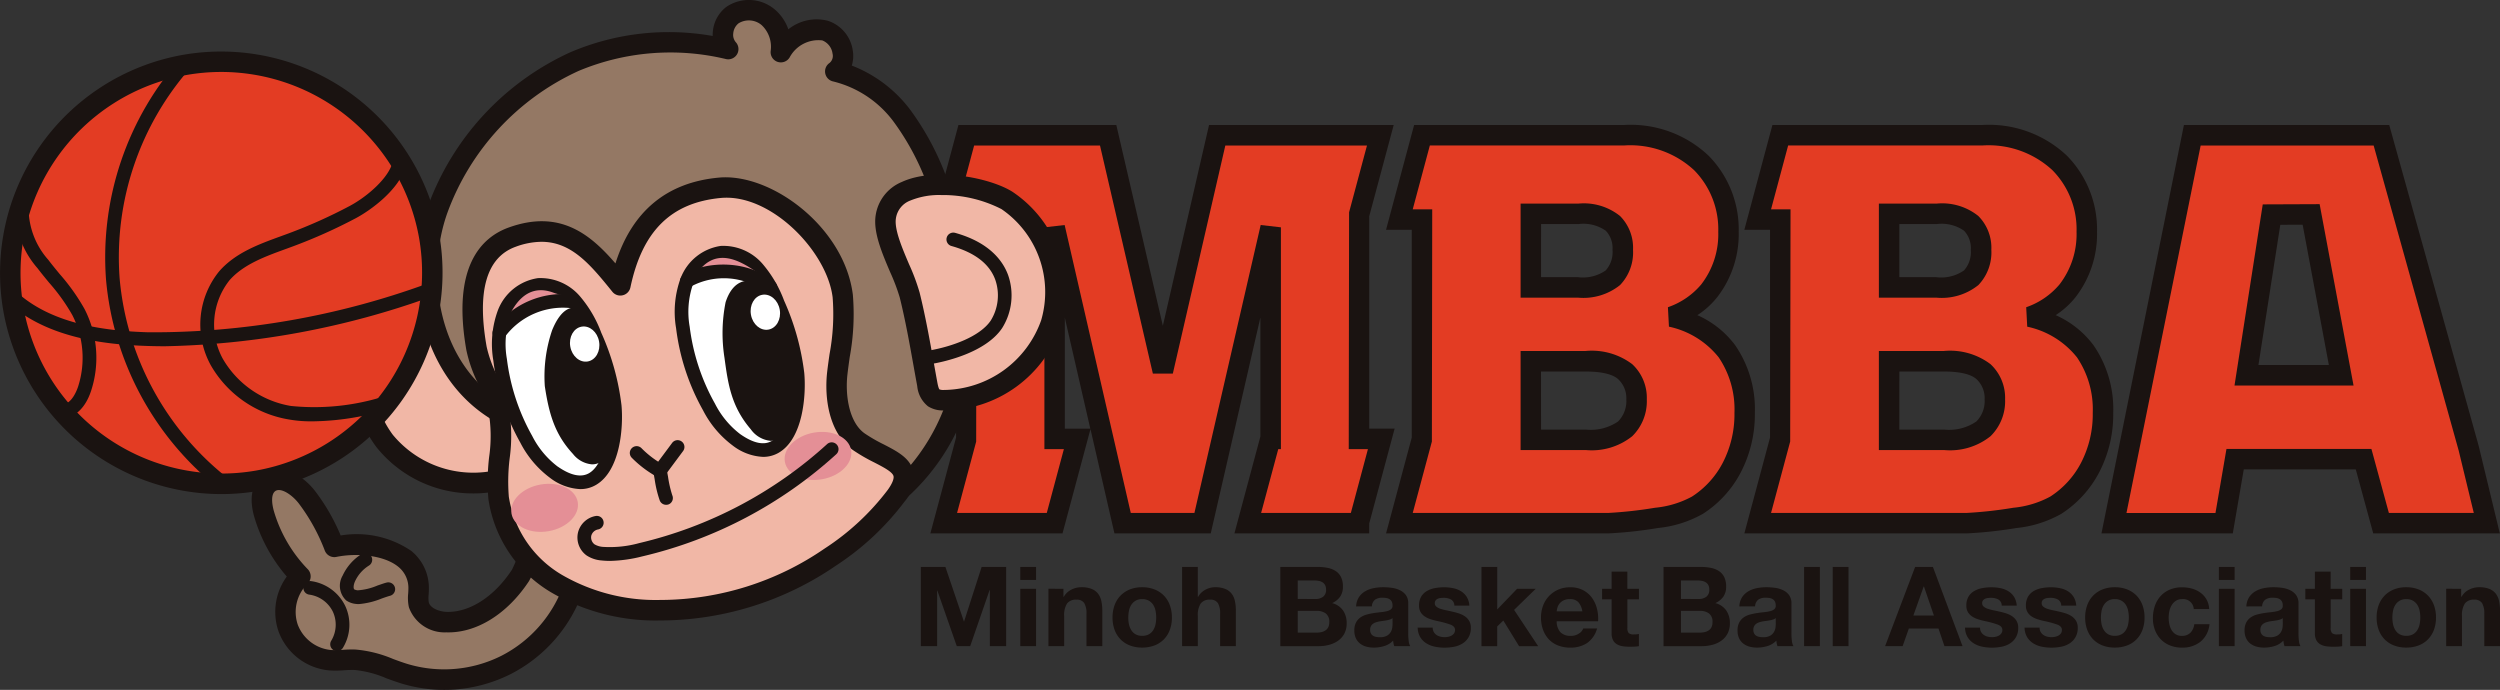
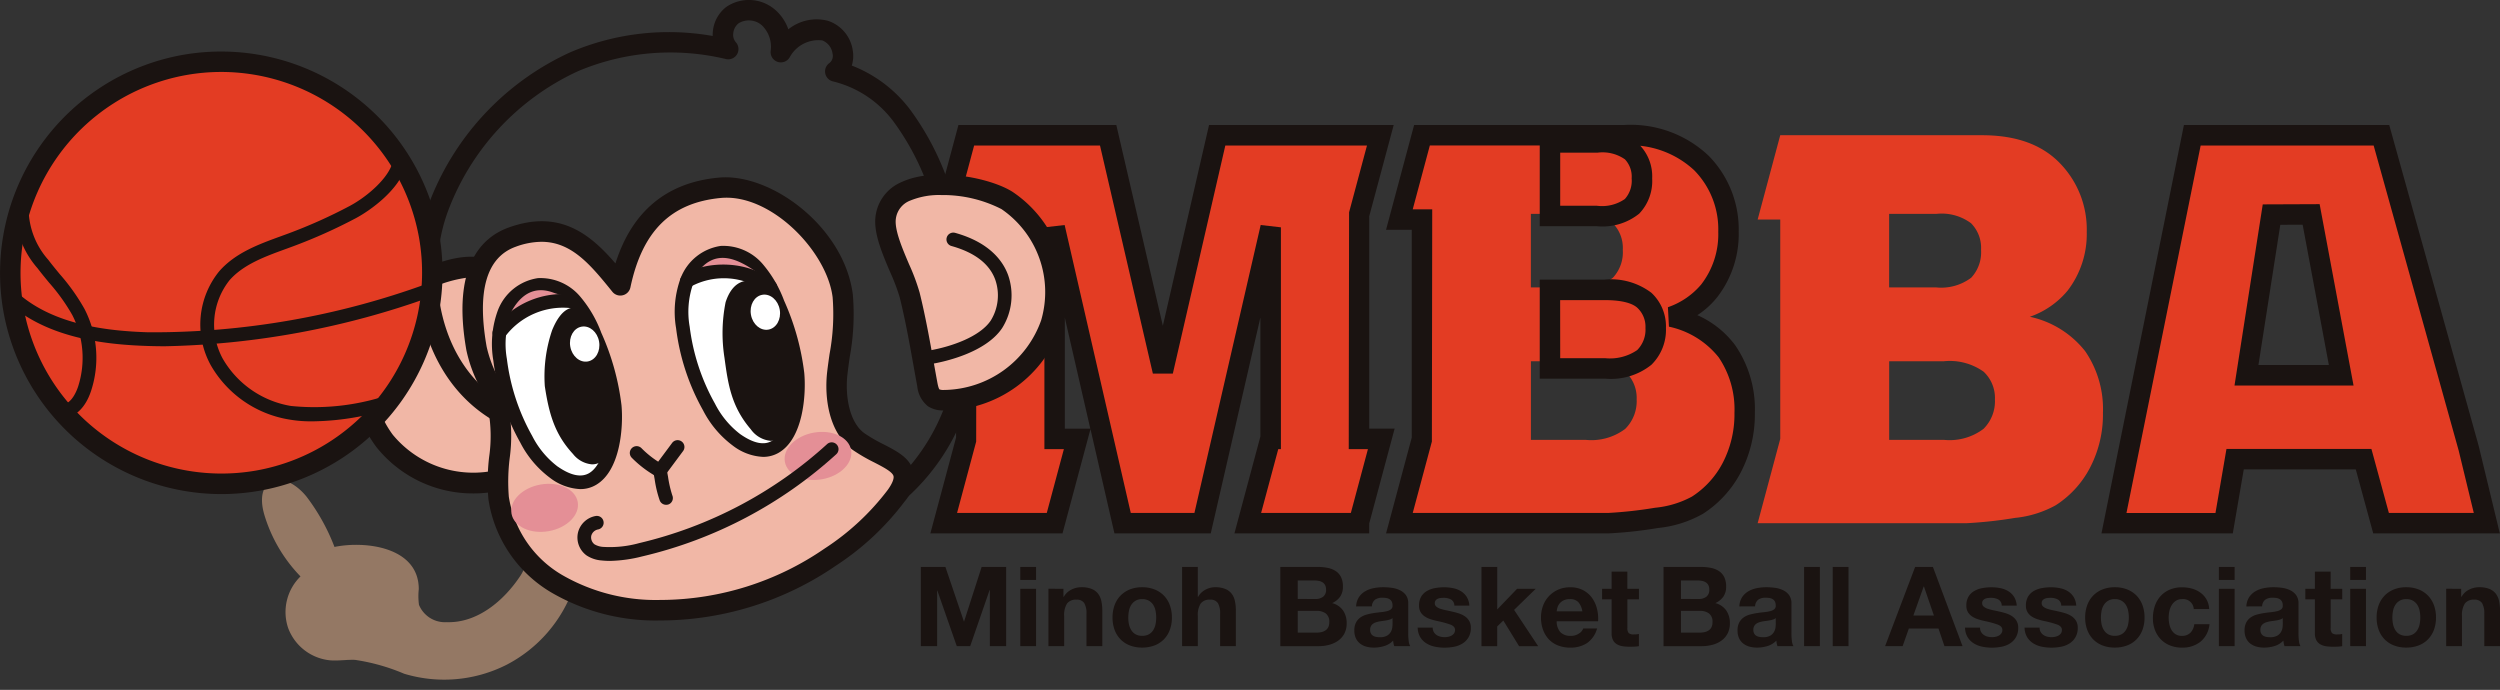
<svg xmlns="http://www.w3.org/2000/svg" width="216.507" height="59.746">
  <rect width="100%" height="100%" fill="#333333" stroke="none" />
  <defs>
    <style>.b{fill:#1a1311}.c{fill:#e33c23}.d{fill:#947864}.e{fill:#f1b7a6}.f{fill:#fff}.g{fill:#e48f96}</style>
    <clipPath id="a">
      <circle cx="18.278" cy="18.278" r="18.278" fill="none" />
    </clipPath>
  </defs>
  <path class="b" d="M81.875 49.099l1.6 4.717h.019l1.518-4.717h2.124v6.86h-1.413v-4.862h-.02l-1.682 4.862h-1.162l-1.682-4.814h-.019v4.814h-1.413v-6.86zm6.485 1.124v-1.124h1.365v1.124zm1.365.768v4.968H88.36v-4.968zm2.373 0v.692h.029a1.567 1.567 0 0 1 .673-.628 1.931 1.931 0 0 1 .845-.2 2.32 2.32 0 0 1 .9.149 1.335 1.335 0 0 1 .553.413 1.6 1.6 0 0 1 .283.643 4 4 0 0 1 .082.841v3.056h-1.371v-2.806a1.739 1.739 0 0 0-.192-.918.743.743 0 0 0-.682-.3.944.944 0 0 0-.807.331 1.843 1.843 0 0 0-.25 1.091v2.6h-1.364v-4.968zm4.433 1.408a2.331 2.331 0 0 1 .519-.827 2.345 2.345 0 0 1 .807-.529 2.849 2.849 0 0 1 1.057-.187 2.886 2.886 0 0 1 1.062.187 2.316 2.316 0 0 1 .812.529 2.322 2.322 0 0 1 .519.827 3.045 3.045 0 0 1 .183 1.081 3.006 3.006 0 0 1-.183 1.076 2.318 2.318 0 0 1-.519.821 2.244 2.244 0 0 1-.812.523 2.942 2.942 0 0 1-1.062.182 2.9 2.9 0 0 1-1.057-.182 2.271 2.271 0 0 1-.807-.523 2.327 2.327 0 0 1-.519-.821 3.02 3.02 0 0 1-.182-1.076 3.058 3.058 0 0 1 .182-1.081zm1.24 1.662a1.549 1.549 0 0 0 .2.509 1.055 1.055 0 0 0 .37.36 1.125 1.125 0 0 0 .576.134 1.154 1.154 0 0 0 .582-.134 1.036 1.036 0 0 0 .374-.36 1.537 1.537 0 0 0 .2-.509 2.908 2.908 0 0 0 .057-.581 2.983 2.983 0 0 0-.057-.586 1.488 1.488 0 0 0-.2-.509 1.085 1.085 0 0 0-.374-.36 1.121 1.121 0 0 0-.582-.14 1.093 1.093 0 0 0-.576.14 1.107 1.107 0 0 0-.37.36 1.5 1.5 0 0 0-.2.509 2.983 2.983 0 0 0-.057.586 2.908 2.908 0 0 0 .053.582zm5.962-4.962v2.584h.029a1.573 1.573 0 0 1 .662-.628 1.778 1.778 0 0 1 .788-.2 2.321 2.321 0 0 1 .9.149 1.336 1.336 0 0 1 .553.413 1.6 1.6 0 0 1 .284.643 4.036 4.036 0 0 1 .081.841v3.056h-1.364v-2.806a1.739 1.739 0 0 0-.192-.918.743.743 0 0 0-.682-.3.945.945 0 0 0-.807.331 1.843 1.843 0 0 0-.25 1.091v2.6h-1.364v-6.86zm10.377 0a4.3 4.3 0 0 1 .894.086 1.934 1.934 0 0 1 .692.284 1.322 1.322 0 0 1 .447.524 1.842 1.842 0 0 1 .158.807 1.505 1.505 0 0 1-.235.864 1.712 1.712 0 0 1-.7.567 1.652 1.652 0 0 1 .947.639 1.905 1.905 0 0 1 .312 1.1 1.893 1.893 0 0 1-.2.9 1.761 1.761 0 0 1-.543.619 2.4 2.4 0 0 1-.779.356 3.5 3.5 0 0 1-.9.115h-3.324V49.1zm-.192 2.776a1.077 1.077 0 0 0 .663-.192.725.725 0 0 0 .259-.625.794.794 0 0 0-.087-.394.637.637 0 0 0-.23-.24.975.975 0 0 0-.332-.121 2.222 2.222 0 0 0-.389-.034h-1.413v1.6zm.087 2.912a2.022 2.022 0 0 0 .422-.043 1.041 1.041 0 0 0 .356-.145.734.734 0 0 0 .245-.274.943.943 0 0 0 .091-.442.888.888 0 0 0-.3-.754 1.277 1.277 0 0 0-.788-.226h-1.643v1.884zm3.44-2.268a1.574 1.574 0 0 1 .24-.8 1.633 1.633 0 0 1 .538-.509 2.328 2.328 0 0 1 .735-.274 4.21 4.21 0 0 1 .821-.081 5.569 5.569 0 0 1 .759.053 2.345 2.345 0 0 1 .7.207 1.381 1.381 0 0 1 .519.428 1.2 1.2 0 0 1 .2.726v2.585a5.227 5.227 0 0 0 .038.643 1.174 1.174 0 0 0 .134.462h-1.384a1.8 1.8 0 0 1-.062-.235 1.9 1.9 0 0 1-.034-.245 1.774 1.774 0 0 1-.769.471 3.07 3.07 0 0 1-.9.134 2.45 2.45 0 0 1-.663-.086 1.5 1.5 0 0 1-.538-.269 1.241 1.241 0 0 1-.36-.462 1.553 1.553 0 0 1-.13-.662 1.451 1.451 0 0 1 .149-.7 1.248 1.248 0 0 1 .385-.437 1.711 1.711 0 0 1 .538-.245 5.658 5.658 0 0 1 .61-.13c.2-.031.407-.057.606-.077a3.523 3.523 0 0 0 .529-.087.917.917 0 0 0 .365-.167.37.37 0 0 0 .125-.322.723.723 0 0 0-.072-.351.529.529 0 0 0-.192-.2.757.757 0 0 0-.278-.1 2.332 2.332 0 0 0-.341-.024 1.036 1.036 0 0 0-.635.173.773.773 0 0 0-.269.576zm3.151 1.008a.591.591 0 0 1-.216.121 2.167 2.167 0 0 1-.279.072c-.1.02-.2.036-.312.049s-.218.029-.327.048a2.4 2.4 0 0 0-.3.077.9.9 0 0 0-.26.13.606.606 0 0 0-.177.207.663.663 0 0 0-.068.317.639.639 0 0 0 .068.308.512.512 0 0 0 .183.2.772.772 0 0 0 .269.1 1.753 1.753 0 0 0 .318.029 1.212 1.212 0 0 0 .624-.134.905.905 0 0 0 .327-.323 1.051 1.051 0 0 0 .13-.379 2.66 2.66 0 0 0 .023-.307zm3.569 1.197a.785.785 0 0 0 .235.26.99.99 0 0 0 .331.149 1.565 1.565 0 0 0 .389.048 1.471 1.471 0 0 0 .3-.033 1.066 1.066 0 0 0 .289-.106.667.667 0 0 0 .216-.192.508.508 0 0 0 .085-.3q0-.307-.407-.461a8.157 8.157 0 0 0-1.139-.308q-.3-.067-.581-.158a2 2 0 0 1-.5-.241 1.166 1.166 0 0 1-.355-.374 1.062 1.062 0 0 1-.135-.553 1.494 1.494 0 0 1 .188-.788 1.377 1.377 0 0 1 .495-.485 2.167 2.167 0 0 1 .692-.25 4.3 4.3 0 0 1 .788-.072 3.9 3.9 0 0 1 .783.077 2.083 2.083 0 0 1 .677.259 1.567 1.567 0 0 1 .5.486 1.629 1.629 0 0 1 .235.763h-1.3a.6.6 0 0 0-.3-.533 1.368 1.368 0 0 0-.634-.139 2.319 2.319 0 0 0-.25.015.849.849 0 0 0-.245.062.5.5 0 0 0-.187.14.367.367 0 0 0-.077.245.371.371 0 0 0 .135.3 1.038 1.038 0 0 0 .35.188 4.532 4.532 0 0 0 .5.13c.186.038.374.08.566.124a5.625 5.625 0 0 1 .581.163 1.927 1.927 0 0 1 .5.255 1.229 1.229 0 0 1 .355.394 1.154 1.154 0 0 1 .135.581 1.583 1.583 0 0 1-.2.821 1.582 1.582 0 0 1-.514.534 2.1 2.1 0 0 1-.726.283 4.253 4.253 0 0 1-.83.082 4.144 4.144 0 0 1-.846-.086 2.232 2.232 0 0 1-.735-.288 1.655 1.655 0 0 1-.529-.533 1.668 1.668 0 0 1-.225-.832h1.3a.741.741 0 0 0 .09.373zm5.499-5.625v3.68l1.72-1.787h1.614l-1.873 1.826 2.085 3.142h-1.653l-1.364-2.22-.529.509v1.711h-1.365V49.1zm5.488 5.669a1.22 1.22 0 0 0 .885.3 1.216 1.216 0 0 0 .711-.207.859.859 0 0 0 .366-.437h1.2a2.281 2.281 0 0 1-.884 1.278 2.6 2.6 0 0 1-1.441.384 2.836 2.836 0 0 1-1.057-.187 2.2 2.2 0 0 1-.8-.533 2.4 2.4 0 0 1-.5-.827 3.018 3.018 0 0 1-.177-1.057 2.881 2.881 0 0 1 .182-1.038 2.414 2.414 0 0 1 .519-.831 2.448 2.448 0 0 1 .8-.553 2.579 2.579 0 0 1 1.033-.2 2.358 2.358 0 0 1 1.1.245 2.2 2.2 0 0 1 .773.658 2.7 2.7 0 0 1 .437.941 3.486 3.486 0 0 1 .1 1.1h-3.586a1.382 1.382 0 0 0 .339.964zm1.542-2.613a.959.959 0 0 0-.744-.269 1.187 1.187 0 0 0-.543.111 1.037 1.037 0 0 0-.346.274 1.012 1.012 0 0 0-.182.345 1.593 1.593 0 0 0-.063.327h2.22a1.578 1.578 0 0 0-.342-.789zm5.243-1.163v.913h-1v2.46a.668.668 0 0 0 .115.462.667.667 0 0 0 .461.115c.076 0 .15 0 .221-.009s.138-.016.2-.029v1.057a3.334 3.334 0 0 1-.385.039c-.14.006-.278.009-.413.009a4 4 0 0 1-.6-.042 1.425 1.425 0 0 1-.5-.169.887.887 0 0 1-.341-.355 1.269 1.269 0 0 1-.125-.606v-2.931h-.826v-.913h.826v-1.489h1.364v1.489zm5.361-1.893a4.3 4.3 0 0 1 .894.086 1.937 1.937 0 0 1 .692.284 1.326 1.326 0 0 1 .446.524 1.842 1.842 0 0 1 .158.807 1.505 1.505 0 0 1-.235.864 1.714 1.714 0 0 1-.7.567 1.652 1.652 0 0 1 .947.639 1.905 1.905 0 0 1 .312 1.1 1.893 1.893 0 0 1-.2.9 1.755 1.755 0 0 1-.543.619 2.4 2.4 0 0 1-.779.356 3.5 3.5 0 0 1-.9.115h-3.324V49.1zm-.192 2.776a1.081 1.081 0 0 0 .664-.192.726.726 0 0 0 .259-.625.794.794 0 0 0-.087-.394.638.638 0 0 0-.23-.24.976.976 0 0 0-.332-.121 2.222 2.222 0 0 0-.389-.034h-1.413v1.6zm.087 2.912a2.022 2.022 0 0 0 .422-.043 1.04 1.04 0 0 0 .356-.145.734.734 0 0 0 .245-.274.944.944 0 0 0 .091-.442.888.888 0 0 0-.3-.754 1.277 1.277 0 0 0-.788-.226h-1.643v1.884zm3.439-2.268a1.58 1.58 0 0 1 .24-.8 1.639 1.639 0 0 1 .538-.509 2.328 2.328 0 0 1 .735-.274 4.21 4.21 0 0 1 .821-.081 5.569 5.569 0 0 1 .759.053 2.344 2.344 0 0 1 .7.207 1.381 1.381 0 0 1 .519.428 1.2 1.2 0 0 1 .2.726v2.585a5.215 5.215 0 0 0 .038.643 1.172 1.172 0 0 0 .135.462h-1.384a1.8 1.8 0 0 1-.062-.235 1.893 1.893 0 0 1-.034-.245 1.774 1.774 0 0 1-.769.471 3.069 3.069 0 0 1-.9.134 2.452 2.452 0 0 1-.664-.086 1.509 1.509 0 0 1-.538-.269 1.24 1.24 0 0 1-.36-.462 1.553 1.553 0 0 1-.13-.662 1.451 1.451 0 0 1 .149-.7 1.247 1.247 0 0 1 .385-.437 1.711 1.711 0 0 1 .538-.245 5.659 5.659 0 0 1 .61-.13c.2-.031.407-.057.606-.077a3.522 3.522 0 0 0 .529-.087.917.917 0 0 0 .365-.167.37.37 0 0 0 .124-.322.723.723 0 0 0-.072-.351.524.524 0 0 0-.192-.2.757.757 0 0 0-.278-.1 2.332 2.332 0 0 0-.341-.024 1.037 1.037 0 0 0-.635.173.773.773 0 0 0-.269.576zm3.151 1.008a.591.591 0 0 1-.216.121 2.168 2.168 0 0 1-.279.072c-.1.02-.2.036-.312.049s-.218.029-.327.048a2.4 2.4 0 0 0-.3.077.887.887 0 0 0-.259.13.6.6 0 0 0-.178.207.663.663 0 0 0-.067.317.639.639 0 0 0 .067.308.511.511 0 0 0 .183.2.777.777 0 0 0 .269.1 1.753 1.753 0 0 0 .318.029 1.212 1.212 0 0 0 .624-.134.9.9 0 0 0 .327-.323 1.039 1.039 0 0 0 .13-.379 2.653 2.653 0 0 0 .023-.307zm3.824-4.428v6.86h-1.366v-6.86zm2.48 0v6.86h-1.369v-6.86zm7.309 0l2.565 6.86h-1.565l-.519-1.528h-2.565l-.539 1.528h-1.518l2.6-6.86zm.087 4.208l-.865-2.518h-.02l-.894 2.518zm4.081 1.417a.8.8 0 0 0 .236.26.99.99 0 0 0 .331.149 1.565 1.565 0 0 0 .389.048 1.47 1.47 0 0 0 .3-.033 1.066 1.066 0 0 0 .289-.106.667.667 0 0 0 .216-.192.513.513 0 0 0 .085-.3q0-.307-.408-.461a8.168 8.168 0 0 0-1.139-.308q-.3-.067-.581-.158a2 2 0 0 1-.5-.241 1.174 1.174 0 0 1-.356-.374 1.068 1.068 0 0 1-.134-.553 1.5 1.5 0 0 1 .187-.788 1.384 1.384 0 0 1 .5-.485 2.167 2.167 0 0 1 .692-.25 4.3 4.3 0 0 1 .788-.072 3.9 3.9 0 0 1 .783.077 2.083 2.083 0 0 1 .677.259 1.567 1.567 0 0 1 .5.486 1.629 1.629 0 0 1 .235.763h-1.3a.6.6 0 0 0-.3-.533 1.37 1.37 0 0 0-.634-.139 2.319 2.319 0 0 0-.25.015.849.849 0 0 0-.245.062.5.5 0 0 0-.187.14.367.367 0 0 0-.077.245.369.369 0 0 0 .135.3 1.039 1.039 0 0 0 .35.188 4.536 4.536 0 0 0 .5.13c.186.038.374.08.566.124a5.623 5.623 0 0 1 .581.163 1.927 1.927 0 0 1 .5.255 1.237 1.237 0 0 1 .355.394 1.154 1.154 0 0 1 .135.581 1.577 1.577 0 0 1-.2.821 1.574 1.574 0 0 1-.514.534 2.1 2.1 0 0 1-.726.283 4.253 4.253 0 0 1-.83.082 4.144 4.144 0 0 1-.846-.086 2.232 2.232 0 0 1-.735-.288 1.655 1.655 0 0 1-.529-.533 1.668 1.668 0 0 1-.225-.832h1.3a.748.748 0 0 0 .086.373zm5.159 0a.785.785 0 0 0 .235.26.991.991 0 0 0 .331.149 1.566 1.566 0 0 0 .389.048 1.471 1.471 0 0 0 .3-.033 1.066 1.066 0 0 0 .289-.106.666.666 0 0 0 .216-.192.513.513 0 0 0 .085-.3q0-.307-.408-.461a8.168 8.168 0 0 0-1.139-.308q-.3-.067-.581-.158a2.005 2.005 0 0 1-.5-.241 1.174 1.174 0 0 1-.356-.374 1.069 1.069 0 0 1-.134-.553 1.5 1.5 0 0 1 .188-.788 1.377 1.377 0 0 1 .495-.485 2.167 2.167 0 0 1 .692-.25 4.3 4.3 0 0 1 .788-.072 3.9 3.9 0 0 1 .783.077 2.082 2.082 0 0 1 .677.259 1.567 1.567 0 0 1 .5.486 1.629 1.629 0 0 1 .235.763h-1.3a.6.6 0 0 0-.3-.533 1.37 1.37 0 0 0-.634-.139 2.32 2.32 0 0 0-.25.015.849.849 0 0 0-.245.062.5.5 0 0 0-.187.14.367.367 0 0 0-.077.245.371.371 0 0 0 .135.3 1.038 1.038 0 0 0 .35.188 4.537 4.537 0 0 0 .5.13c.186.038.374.08.567.124a5.625 5.625 0 0 1 .581.163 1.928 1.928 0 0 1 .5.255 1.238 1.238 0 0 1 .355.394 1.154 1.154 0 0 1 .135.581 1.577 1.577 0 0 1-.2.821 1.575 1.575 0 0 1-.514.534 2.1 2.1 0 0 1-.726.283 4.252 4.252 0 0 1-.83.082 4.144 4.144 0 0 1-.846-.086 2.231 2.231 0 0 1-.735-.288 1.655 1.655 0 0 1-.529-.533 1.669 1.669 0 0 1-.225-.832h1.3a.741.741 0 0 0 .09.373zm4.041-2.325a2.323 2.323 0 0 1 .519-.827 2.339 2.339 0 0 1 .807-.529 2.845 2.845 0 0 1 1.057-.187 2.886 2.886 0 0 1 1.062.187 2.327 2.327 0 0 1 .812.529 2.331 2.331 0 0 1 .519.827 3.059 3.059 0 0 1 .183 1.081 3.021 3.021 0 0 1-.183 1.076 2.326 2.326 0 0 1-.519.821 2.255 2.255 0 0 1-.812.523 2.942 2.942 0 0 1-1.062.182 2.9 2.9 0 0 1-1.057-.182 2.265 2.265 0 0 1-.807-.523 2.318 2.318 0 0 1-.519-.821 3.006 3.006 0 0 1-.183-1.076 3.045 3.045 0 0 1 .183-1.081zm1.239 1.662a1.552 1.552 0 0 0 .2.509 1.054 1.054 0 0 0 .37.36 1.129 1.129 0 0 0 .577.134 1.156 1.156 0 0 0 .581-.134 1.04 1.04 0 0 0 .374-.36 1.551 1.551 0 0 0 .2-.509 2.96 2.96 0 0 0 .057-.581 3.037 3.037 0 0 0-.057-.586 1.5 1.5 0 0 0-.2-.509 1.09 1.09 0 0 0-.374-.36 1.123 1.123 0 0 0-.581-.14 1.1 1.1 0 0 0-.577.14 1.105 1.105 0 0 0-.37.36 1.5 1.5 0 0 0-.2.509 3.035 3.035 0 0 0-.057.586 2.958 2.958 0 0 0 .057.582zm6.975-2.176a.959.959 0 0 0-.548.149 1.183 1.183 0 0 0-.36.385 1.676 1.676 0 0 0-.2.519 2.812 2.812 0 0 0-.057.563 2.686 2.686 0 0 0 .057.547 1.713 1.713 0 0 0 .188.505 1.081 1.081 0 0 0 .351.37.96.96 0 0 0 .538.144 1 1 0 0 0 .755-.274 1.3 1.3 0 0 0 .331-.735h1.316a2.248 2.248 0 0 1-.769 1.508 2.476 2.476 0 0 1-1.624.519 2.709 2.709 0 0 1-1.023-.187 2.255 2.255 0 0 1-.793-.523 2.377 2.377 0 0 1-.509-.8 2.777 2.777 0 0 1-.183-1.023 3.315 3.315 0 0 1 .168-1.072 2.406 2.406 0 0 1 .495-.854 2.264 2.264 0 0 1 .8-.563 2.71 2.71 0 0 1 1.076-.2 3.117 3.117 0 0 1 .851.115 2.264 2.264 0 0 1 .73.351 1.883 1.883 0 0 1 .523.586 1.857 1.857 0 0 1 .231.831h-1.336a.915.915 0 0 0-1.008-.861zm3.183-1.662v-1.124h1.365v1.124zm1.365.768v4.968h-1.365v-4.968zm1.016 1.528a1.58 1.58 0 0 1 .241-.8 1.627 1.627 0 0 1 .538-.509 2.328 2.328 0 0 1 .735-.274 4.21 4.21 0 0 1 .821-.081 5.583 5.583 0 0 1 .759.053 2.351 2.351 0 0 1 .7.207 1.386 1.386 0 0 1 .519.428 1.2 1.2 0 0 1 .2.726v2.585a5.218 5.218 0 0 0 .038.643 1.162 1.162 0 0 0 .134.462h-1.383a1.926 1.926 0 0 1-.063-.235 2.011 2.011 0 0 1-.034-.245 1.772 1.772 0 0 1-.769.471 3.07 3.07 0 0 1-.9.134 2.459 2.459 0 0 1-.664-.086 1.51 1.51 0 0 1-.538-.269 1.247 1.247 0 0 1-.36-.462 1.563 1.563 0 0 1-.13-.662 1.443 1.443 0 0 1 .149-.7 1.235 1.235 0 0 1 .385-.437 1.7 1.7 0 0 1 .538-.245 5.65 5.65 0 0 1 .609-.13c.205-.031.407-.057.606-.077a3.508 3.508 0 0 0 .529-.087.912.912 0 0 0 .365-.167.368.368 0 0 0 .125-.322.723.723 0 0 0-.072-.351.525.525 0 0 0-.192-.2.753.753 0 0 0-.278-.1 2.325 2.325 0 0 0-.341-.024 1.038 1.038 0 0 0-.635.173.773.773 0 0 0-.269.576zm3.151 1.008a.586.586 0 0 1-.216.121 2.157 2.157 0 0 1-.278.072q-.15.029-.313.049a5.259 5.259 0 0 0-.327.048 2.432 2.432 0 0 0-.3.077.888.888 0 0 0-.259.13.614.614 0 0 0-.178.207.663.663 0 0 0-.067.317.639.639 0 0 0 .067.308.518.518 0 0 0 .183.2.773.773 0 0 0 .269.1 1.741 1.741 0 0 0 .317.029 1.21 1.21 0 0 0 .625-.134.9.9 0 0 0 .327-.323 1.026 1.026 0 0 0 .13-.379 2.516 2.516 0 0 0 .023-.307zm5.151-2.535v.913h-1v2.46a.669.669 0 0 0 .115.462.669.669 0 0 0 .461.115c.077 0 .151 0 .221-.009s.138-.016.2-.029v1.057a3.347 3.347 0 0 1-.385.039 9.73 9.73 0 0 1-.413.009 4.006 4.006 0 0 1-.6-.042 1.417 1.417 0 0 1-.5-.169.888.888 0 0 1-.342-.355 1.269 1.269 0 0 1-.125-.606v-2.931h-.827v-.913h.827v-1.489h1.364v1.489zm.691-.769v-1.124h1.365v1.124zm1.365.768v4.968h-1.365v-4.968zm1.104 1.408a2.34 2.34 0 0 1 .519-.827 2.341 2.341 0 0 1 .808-.529 2.845 2.845 0 0 1 1.057-.187 2.891 2.891 0 0 1 1.062.187 2.328 2.328 0 0 1 .812.529 2.341 2.341 0 0 1 .519.827 3.059 3.059 0 0 1 .183 1.081 3.021 3.021 0 0 1-.183 1.076 2.336 2.336 0 0 1-.519.821 2.256 2.256 0 0 1-.812.523 2.947 2.947 0 0 1-1.062.182 2.9 2.9 0 0 1-1.057-.182 2.267 2.267 0 0 1-.808-.523 2.336 2.336 0 0 1-.519-.821 3.021 3.021 0 0 1-.182-1.076 3.059 3.059 0 0 1 .182-1.081zm1.24 1.662a1.537 1.537 0 0 0 .2.509 1.054 1.054 0 0 0 .37.36 1.126 1.126 0 0 0 .577.134 1.153 1.153 0 0 0 .581-.134 1.037 1.037 0 0 0 .375-.36 1.537 1.537 0 0 0 .2-.509 2.906 2.906 0 0 0 .057-.581 2.981 2.981 0 0 0-.057-.586 1.488 1.488 0 0 0-.2-.509 1.086 1.086 0 0 0-.375-.36 1.12 1.12 0 0 0-.581-.14 1.094 1.094 0 0 0-.577.14 1.106 1.106 0 0 0-.37.36 1.488 1.488 0 0 0-.2.509 2.983 2.983 0 0 0-.057.586 2.908 2.908 0 0 0 .057.582zm5.902-3.07v.692h.029a1.56 1.56 0 0 1 .673-.628 1.929 1.929 0 0 1 .845-.2 2.325 2.325 0 0 1 .9.149 1.337 1.337 0 0 1 .552.413 1.6 1.6 0 0 1 .284.643 3.989 3.989 0 0 1 .082.841v3.056h-1.365v-2.806a1.739 1.739 0 0 0-.192-.918.743.743 0 0 0-.682-.3.944.944 0 0 0-.807.331 1.842 1.842 0 0 0-.25 1.091v2.6h-1.369v-4.968z" />
  <path class="c" d="M144.767 27.434a7.387 7.387 0 0 0 3.258-2.246 8.029 8.029 0 0 0 1.671-5.111 8.212 8.212 0 0 0-2.341-5.959q-2.34-2.406-6.713-2.406h-17.491l-1.956 7.3h1.957v19l-1.956 7.3h18.085a36.922 36.922 0 0 0 4.187-.458 9.136 9.136 0 0 0 3.547-1.1 8.544 8.544 0 0 0 2.991-3.3 9.966 9.966 0 0 0 1.093-4.7 8.846 8.846 0 0 0-1.536-5.328 8.313 8.313 0 0 0-4.796-2.992zm-5.085-8.09a3.034 3.034 0 0 1 .856 2.291 3.229 3.229 0 0 1-.856 2.418 4.323 4.323 0 0 1-3.042.837h-4.063v-6.371h4.125a4.255 4.255 0 0 1 2.981.825zm1.063 17.8a4.86 4.86 0 0 1-3.4.951h-4.764v-6.811h4.744a5.061 5.061 0 0 1 3.434.905 3.105 3.105 0 0 1 .98 2.395 3.38 3.38 0 0 1-.994 2.56z" />
-   <path class="b" d="M139.277 46.195h-19.241l2.225-8.3V19.9h-2.226l2.431-9.075h18.171a9.821 9.821 0 0 1 7.348 2.675 9.1 9.1 0 0 1 2.592 6.577 8.929 8.929 0 0 1-1.86 5.658 7.149 7.149 0 0 1-1.721 1.558 8.24 8.24 0 0 1 3.279 2.61 9.756 9.756 0 0 1 1.7 5.849 10.888 10.888 0 0 1-1.194 5.109 9.454 9.454 0 0 1-3.3 3.635 9.87 9.87 0 0 1-3.9 1.231 37.089 37.089 0 0 1-4.304.468zm-16.93-1.773h16.93a36.806 36.806 0 0 0 4.06-.45 8.359 8.359 0 0 0 3.195-.968 7.709 7.709 0 0 0 2.685-2.966 9.135 9.135 0 0 0 .992-4.286 8.027 8.027 0 0 0-1.368-4.808 7.5 7.5 0 0 0-4.306-2.654l-.089-1.684a6.561 6.561 0 0 0 2.878-1.965 7.107 7.107 0 0 0 1.482-4.564 7.289 7.289 0 0 0-2.091-5.339 8.132 8.132 0 0 0-6.077-2.139h-16.81l-1.481 5.528h1.688l-.03 20.111zm14.991-5.446h-5.651v-8.58h5.63a5.8 5.8 0 0 1 4.036 1.141 3.971 3.971 0 0 1 1.265 3.046 4.244 4.244 0 0 1-1.263 3.195 5.6 5.6 0 0 1-4.014 1.198zm-3.878-1.773h3.878a4.168 4.168 0 0 0 2.788-.7 2.507 2.507 0 0 0 .718-1.915 2.238 2.238 0 0 0-.7-1.744c-.33-.306-1.089-.669-2.832-.669h-3.857zm3.176-11.427h-4.949v-8.144h5.012a5.007 5.007 0 0 1 3.6 1.074 3.9 3.9 0 0 1 1.126 2.93 4.088 4.088 0 0 1-1.123 3.051 5.069 5.069 0 0 1-3.663 1.089zm-3.176-1.773h3.176a3.461 3.461 0 0 0 2.423-.584 2.376 2.376 0 0 0 .589-1.784 2.177 2.177 0 0 0-.584-1.653 3.387 3.387 0 0 0-2.365-.577h-3.238z" />
+   <path class="b" d="M139.277 46.195h-19.241l2.225-8.3V19.9h-2.226l2.431-9.075h18.171a9.821 9.821 0 0 1 7.348 2.675 9.1 9.1 0 0 1 2.592 6.577 8.929 8.929 0 0 1-1.86 5.658 7.149 7.149 0 0 1-1.721 1.558 8.24 8.24 0 0 1 3.279 2.61 9.756 9.756 0 0 1 1.7 5.849 10.888 10.888 0 0 1-1.194 5.109 9.454 9.454 0 0 1-3.3 3.635 9.87 9.87 0 0 1-3.9 1.231 37.089 37.089 0 0 1-4.304.468zm-16.93-1.773h16.93a36.806 36.806 0 0 0 4.06-.45 8.359 8.359 0 0 0 3.195-.968 7.709 7.709 0 0 0 2.685-2.966 9.135 9.135 0 0 0 .992-4.286 8.027 8.027 0 0 0-1.368-4.808 7.5 7.5 0 0 0-4.306-2.654l-.089-1.684a6.561 6.561 0 0 0 2.878-1.965 7.107 7.107 0 0 0 1.482-4.564 7.289 7.289 0 0 0-2.091-5.339 8.132 8.132 0 0 0-6.077-2.139h-16.81l-1.481 5.528h1.688l-.03 20.111m14.991-5.446h-5.651v-8.58h5.63a5.8 5.8 0 0 1 4.036 1.141 3.971 3.971 0 0 1 1.265 3.046 4.244 4.244 0 0 1-1.263 3.195 5.6 5.6 0 0 1-4.014 1.198zm-3.878-1.773h3.878a4.168 4.168 0 0 0 2.788-.7 2.507 2.507 0 0 0 .718-1.915 2.238 2.238 0 0 0-.7-1.744c-.33-.306-1.089-.669-2.832-.669h-3.857zm3.176-11.427h-4.949v-8.144h5.012a5.007 5.007 0 0 1 3.6 1.074 3.9 3.9 0 0 1 1.126 2.93 4.088 4.088 0 0 1-1.123 3.051 5.069 5.069 0 0 1-3.663 1.089zm-3.176-1.773h3.176a3.461 3.461 0 0 0 2.423-.584 2.376 2.376 0 0 0 .589-1.784 2.177 2.177 0 0 0-.584-1.653 3.387 3.387 0 0 0-2.365-.577h-3.238z" />
  <path class="c" d="M213.788 38.794l-7.549-27.082h-16.382l-6.784 33.6h9.539l.952-5.546h11.129l1.512 5.546h9.159zm-19.237-6.3l2.17-13.915 3.43-.014 2.6 13.929z" />
  <path class="b" d="M216.492 46.196h-10.963l-1.512-5.545h-9.7l-.952 5.545h-11.373l7.142-35.37h17.781l7.738 27.76zm-9.609-1.773h7.354l-1.308-5.4-7.364-26.419h-14.983l-6.425 31.823h7.708l.952-5.546h12.554zm-3.06-11.037h-10.309L195.96 17.7l4.927-.02zm-8.237-1.774h6.1l-2.271-12.152-1.935.008z" />
  <path class="c" d="M117.692 38.008v-19.39l1.849-6.9h-14.129l-4.705 20.442-4.739-20.442H83.68l-1.956 7.3h1.956v19l-1.956 7.3h9.608l1.956-7.3h-1.956v-18.32l5.885 25.621h6.926l5.9-25.621v18.32h-.024l-1.956 7.3h9.632v-.09l1.932-7.211z" />
  <path class="b" d="M118.578 46.196h-11.674l2.249-8.393V27.496l-4.3 18.7h-8.339l-2.076-9.039-2.422 9.039H80.572l2.225-8.3V19.901h-2.225l2.431-9.075h13.673l4.03 17.388 4-17.388h15.992l-2.119 7.9v18.391h2.2l-2.2 8.214zm-9.362-1.773h7.771l1.48-5.528h-1.662l.029-20.508 1.55-5.785h-12.267l-4.547 19.755h-1.728l-4.579-19.756h-10.9l-1.48 5.528h1.687l-.03 20.113-1.656 6.182h7.77l1.481-5.528h-1.686V19.687l1.752-.2 5.727 24.933h5.513l5.738-24.933 1.752.2v19.207h-.23zm-17-7.3h2.207l-2.207-9.61z" />
  <path class="c" d="M180.589 30.424a8.313 8.313 0 0 0-4.8-2.991 7.387 7.387 0 0 0 3.258-2.246 8.029 8.029 0 0 0 1.671-5.111 8.212 8.212 0 0 0-2.341-5.959q-2.34-2.406-6.713-2.406h-17.49l-1.956 7.3h1.956v19l-1.956 7.3h18.085a36.923 36.923 0 0 0 4.187-.458 9.136 9.136 0 0 0 3.547-1.1 8.545 8.545 0 0 0 2.991-3.3 9.966 9.966 0 0 0 1.093-4.7 8.846 8.846 0 0 0-1.532-5.329zm-9.88-11.08a3.034 3.034 0 0 1 .856 2.291 3.229 3.229 0 0 1-.856 2.418 4.323 4.323 0 0 1-3.042.837h-4.063v-6.371h4.125a4.254 4.254 0 0 1 2.983.825zm1.063 17.8a4.86 4.86 0 0 1-3.4.951h-4.764v-6.811h4.744a5.061 5.061 0 0 1 3.434.905 3.106 3.106 0 0 1 .98 2.395 3.38 3.38 0 0 1-.992 2.56z" />
-   <path class="b" d="M170.306 46.195h-19.241l2.225-8.3V19.9h-2.225l2.432-9.075h18.171a9.822 9.822 0 0 1 7.349 2.675 9.106 9.106 0 0 1 2.592 6.577 8.93 8.93 0 0 1-1.86 5.658 7.168 7.168 0 0 1-1.722 1.558 8.248 8.248 0 0 1 3.28 2.61 9.749 9.749 0 0 1 1.705 5.849 10.882 10.882 0 0 1-1.195 5.11 9.462 9.462 0 0 1-3.3 3.636 9.884 9.884 0 0 1-3.9 1.231 37.081 37.081 0 0 1-4.311.466zm-16.929-1.773h16.929a36.791 36.791 0 0 0 4.06-.45 8.362 8.362 0 0 0 3.195-.968 7.7 7.7 0 0 0 2.685-2.966 9.134 9.134 0 0 0 .992-4.286 8.023 8.023 0 0 0-1.368-4.807 7.5 7.5 0 0 0-4.307-2.654l-.089-1.684a6.559 6.559 0 0 0 2.879-1.966 7.108 7.108 0 0 0 1.482-4.563 7.293 7.293 0 0 0-2.09-5.34 8.135 8.135 0 0 0-6.077-2.138h-16.81l-1.48 5.528h1.687l-.03 20.111zm14.99-5.446h-5.652v-8.58h5.631a5.8 5.8 0 0 1 4.036 1.141 3.976 3.976 0 0 1 1.265 3.046 4.245 4.245 0 0 1-1.263 3.195 5.6 5.6 0 0 1-4.014 1.198zm-3.878-1.773h3.878a4.166 4.166 0 0 0 2.789-.7 2.505 2.505 0 0 0 .718-1.915 2.24 2.24 0 0 0-.695-1.744c-.33-.306-1.091-.669-2.832-.669h-3.857zm3.177-11.427h-4.95v-8.144h5.012a5 5 0 0 1 3.6 1.074 3.9 3.9 0 0 1 1.128 2.93 4.086 4.086 0 0 1-1.123 3.051 5.067 5.067 0 0 1-3.664 1.089zm-3.177-1.773h3.177a3.461 3.461 0 0 0 2.422-.584 2.378 2.378 0 0 0 .589-1.784 2.176 2.176 0 0 0-.585-1.653 3.387 3.387 0 0 0-2.365-.577h-3.238z" />
  <path class="d" d="M51.788 40.502c-5.427-.15-5.247 7.122-6.7 9.331s-3.768 4.142-6.409 4.048a2.427 2.427 0 0 1-2.394-1.5 5.589 5.589 0 0 1-.018-1.362c0-3.66-4.645-4.2-7.3-3.652a17.43 17.43 0 0 0-2.4-4.328c-.8-1.018-2.254-1.988-3.277-1.193-.772.6-.675 1.79-.4 2.728a13.02 13.02 0 0 0 3.134 5.346 4.32 4.32 0 0 0-1.07 4.467 4.321 4.321 0 0 0 3.644 2.8c.713.056 1.428-.069 2.143-.041a17.241 17.241 0 0 1 4.255 1.2 11.971 11.971 0 0 0 8.844-.759 11.97 11.97 0 0 0 5.828-6.695" />
-   <path class="b" d="M38.467 59.742a12.686 12.686 0 0 1-3.726-.556 25.705 25.705 0 0 1-1.293-.45 9.216 9.216 0 0 0-2.737-.714 9.3 9.3 0 0 0-.9.025 9.058 9.058 0 0 1-1.28.014 5.176 5.176 0 0 1-4.41-3.383 5.192 5.192 0 0 1 .716-4.748 13.916 13.916 0 0 1-2.8-5.108c-.487-1.643-.237-2.95.7-3.682 1.411-1.1 3.34-.153 4.518 1.345a17.247 17.247 0 0 1 2.248 3.888 8.411 8.411 0 0 1 6.105 1.331 4.122 4.122 0 0 1 1.534 3.312c0 .16-.01.32-.02.481a2.439 2.439 0 0 0 .011.664c.127.508.9.807 1.565.831 1.96.047 4.089-1.293 5.637-3.649a10.714 10.714 0 0 0 .888-2.553c.79-2.908 1.987-7.3 6.573-7.178a.887.887 0 0 1 .863.911.9.9 0 0 1-.911.862c-2.99-.095-3.865 2.382-4.813 5.87a11.283 11.283 0 0 1-1.117 3.062c-1.892 2.877-4.577 4.532-7.183 4.447a3.276 3.276 0 0 1-3.223-2.174 3.819 3.819 0 0 1-.061-1.205c.008-.124.016-.248.016-.372a2.345 2.345 0 0 0-.882-1.935c-1.255-1.023-3.643-1.2-5.352-.848a.885.885 0 0 1-1-.536 16.476 16.476 0 0 0-2.272-4.113c-.619-.787-1.583-1.39-2.035-1.041-.37.287-.289 1.106-.091 1.776a12.106 12.106 0 0 0 2.919 4.98.889.889 0 0 1 .251.636.884.884 0 0 1-.276.626 3.424 3.424 0 0 0-.846 3.527 3.426 3.426 0 0 0 2.878 2.208 7.725 7.725 0 0 0 1.036-.017 10.308 10.308 0 0 1 1.073-.026 10.653 10.653 0 0 1 3.279.821c.4.147.8.295 1.2.418a11.041 11.041 0 0 0 8.181-.7 11.041 11.041 0 0 0 5.392-6.193.885.885 0 0 1 1.128-.549.886.886 0 0 1 .549 1.127 12.823 12.823 0 0 1-6.265 7.2 12.786 12.786 0 0 1-5.767 1.368zm1.117-20.986a.589.589 0 0 1-.458-.218 5.8 5.8 0 0 1-2.855-1.469c-2.418-2.3-2.207-5.948-1.867-7.917a.584.584 0 0 1 .683-.482.59.59 0 0 1 .482.683c-.242 1.4-.578 4.865 1.517 6.858a4.6 4.6 0 0 0 2.965 1.248.59.59 0 0 1 .567.527.592.592 0 0 1-.441.636l-.446.114a.578.578 0 0 1-.147.02z" />
-   <path class="b" d="M31.07 52.317a1.888 1.888 0 0 1-.254-.016 1.786 1.786 0 0 1-.831-.3 1.736 1.736 0 0 1-.314-2.147 4.37 4.37 0 0 1 1.66-1.881.6.6 0 0 1 .815.193.593.593 0 0 1-.193.814 3.157 3.157 0 0 0-1.207 1.366c-.147.319-.151.635-.058.7a.877.877 0 0 0 .292.077 5.2 5.2 0 0 0 1.708-.415c.3-.1.571-.2.791-.256a.594.594 0 0 1 .722.423.592.592 0 0 1-.423.722c-.194.051-.437.136-.7.228a6.763 6.763 0 0 1-2.008.492zm-1.88 4.072a.586.586 0 0 1-.31-.089.591.591 0 0 1-.192-.814 2.685 2.685 0 0 0 .138-2.513 2.686 2.686 0 0 0-2.039-1.476.589.589 0 0 1-.512-.66.583.583 0 0 1 .66-.512 3.894 3.894 0 0 1 2.958 2.14 3.842 3.842 0 0 1-.2 3.644.591.591 0 0 1-.503.28z" />
  <g transform="translate(30.525)">
    <path class="e" d="M2.718 26.871a9.536 9.536 0 0 0 .068 11.322 9.888 9.888 0 0 0 10.96 3.076 1.587 1.587 0 0 0 .775-.5 1.729 1.729 0 0 0 .126-1.3c-.433-2.587-.933-5.167-1.21-7.777-.2-1.889.523-5.388-.351-7.041-1.922-3.627-8.691.041-10.368 2.22z" />
    <path class="b" d="M10.477 42.733a10.691 10.691 0 0 1-8.393-4 10.415 10.415 0 0 1-.07-12.407c1.385-1.8 5.568-4.332 8.715-4.076a3.723 3.723 0 0 1 3.141 1.99c.675 1.276.574 3.173.477 5.008a16.8 16.8 0 0 0-.028 2.354c.21 1.98.559 3.991.9 5.935q.155.894.306 1.789a2.547 2.547 0 0 1-.28 1.961 2.4 2.4 0 0 1-1.188.811 10.273 10.273 0 0 1-3.58.635zm-.22-18.725a10.932 10.932 0 0 0-6.837 3.4 8.709 8.709 0 0 0 .067 10.237 9.041 9.041 0 0 0 9.95 2.788.951.951 0 0 0 .364-.181c.018-.026.055-.142-.028-.635-.1-.594-.2-1.186-.305-1.779-.342-1.973-.7-4.012-.912-6.051a17.845 17.845 0 0 1 .02-2.635c.081-1.52.173-3.242-.274-4.084a1.951 1.951 0 0 0-1.721-1.051 6.85 6.85 0 0 0-.323-.009zm-7.54 2.863z" />
-     <path class="d" d="M12.707 35.682C6.92 32.332 5.13 24.405 7.389 18.11A22.526 22.526 0 0 1 19.213 5.342a21.445 21.445 0 0 1 13.321-1.083 2.076 2.076 0 0 1 .368-2.943 2.583 2.583 0 0 1 3.1.19 3.445 3.445 0 0 1 1.093 3.02 3.643 3.643 0 0 1 3.827-1.87c1.467.417 2.156 2.692.887 3.538a10.162 10.162 0 0 1 5.759 3.818 22.724 22.724 0 0 1 3.239 6.233 33.44 33.44 0 0 1 2.456 13.694 17.754 17.754 0 0 1-5.718 12.389l.628-1z" />
    <path class="b" d="M47.542 43.211a.886.886 0 0 1-.581-.216.887.887 0 0 1-.242-1l-34.151-5.437a.887.887 0 0 1-.305-.108c-6.426-3.72-7.949-12.4-5.708-18.639a23.5 23.5 0 0 1 12.3-13.279 21.711 21.711 0 0 1 12.342-1.416 3.116 3.116 0 0 1 .012-.382A3.028 3.028 0 0 1 32.377.598a3.473 3.473 0 0 1 4.2.225 3.985 3.985 0 0 1 1.171 1.715 3.919 3.919 0 0 1 3.422-.739 3.175 3.175 0 0 1 2.158 2.579 2.823 2.823 0 0 1-.085 1.3 11.559 11.559 0 0 1 5.026 3.782 23.627 23.627 0 0 1 3.374 6.473 34.031 34.031 0 0 1 2.51 14.06 18.6 18.6 0 0 1-6.026 13.006.888.888 0 0 1-.585.212zm-34.53-8.379l35.2 5.6a17.457 17.457 0 0 0 4.164-10.557 32.329 32.329 0 0 0-2.4-13.327 22 22 0 0 0-3.1-5.993 9.262 9.262 0 0 0-5.24-3.5.885.885 0 0 1-.692-.7.887.887 0 0 1 .378-.908.786.786 0 0 0 .254-.8 1.422 1.422 0 0 0-.89-1.148 2.824 2.824 0 0 0-2.832 1.484.889.889 0 0 1-1.047.371.888.888 0 0 1-.589-.942 2.566 2.566 0 0 0-.782-2.237 1.706 1.706 0 0 0-2-.155 1.248 1.248 0 0 0-.459.871.977.977 0 0 0 .215.757.886.886 0 0 1 .121 1.038.885.885 0 0 1-.952.433 20.591 20.591 0 0 0-12.779 1.024A21.7 21.7 0 0 0 8.23 18.401c-1.984 5.518-.724 13.13 4.782 16.431z" />
    <path class="e" d="M56.68 17.355a9.538 9.538 0 0 1 3.808 10.663 9.89 9.89 0 0 1-9.247 6.64 1.585 1.585 0 0 1-.9-.2 1.731 1.731 0 0 1-.563-1.177c-.478-2.578-.891-5.174-1.523-7.721-.457-1.843-2.334-4.884-2.077-6.736.565-4.074 8.181-2.943 10.502-1.469z" />
    <path class="b" d="M51.299 35.544h-.063a2.407 2.407 0 0 1-1.392-.355 2.545 2.545 0 0 1-.934-1.748q-.164-.887-.322-1.776c-.349-1.945-.709-3.958-1.19-5.893a16.828 16.828 0 0 0-.831-2.2c-.72-1.69-1.462-3.439-1.265-4.869a3.722 3.722 0 0 1 2.269-2.943c2.866-1.328 7.667-.368 9.585.849a10.413 10.413 0 0 1 4.177 11.683 10.736 10.736 0 0 1-10.034 7.252zm-.31-18.652a6.541 6.541 0 0 0-2.673.474 1.952 1.952 0 0 0-1.257 1.577c-.132.944.544 2.532 1.139 3.933a17.836 17.836 0 0 1 .92 2.468c.495 1.993.86 4.035 1.214 6.009q.157.883.319 1.765c.091.492.164.589.192.608a.982.982 0 0 0 .4.045h.05a9.042 9.042 0 0 0 8.346-6.023 8.707 8.707 0 0 0-3.439-9.643 11.167 11.167 0 0 0-5.211-1.213z" />
    <path class="b" d="M50.093 31.521a.592.592 0 0 1-.582-.489.591.591 0 0 1 .48-.685c1.939-.34 4.345-1.2 5.283-2.581a4.14 4.14 0 0 0 .393-3.544c-.5-1.374-1.78-2.355-3.793-2.917a.592.592 0 0 1-.411-.729.594.594 0 0 1 .729-.411c2.989.834 4.143 2.445 4.585 3.649a5.319 5.319 0 0 1-.524 4.615c-1.442 2.125-5 2.9-6.058 3.081a.618.618 0 0 1-.102.011z" />
    <path class="e" d="M43.844 38.25c-1.655-1.177-2.11-3.781-1.848-5.987a27.613 27.613 0 0 0 .465-6.626c-.566-4.547-5.91-9.811-10.64-9.377-5.6.514-7.757 4.338-8.622 8.448-2.357-2.908-4.734-5.838-9.363-4.174-4.027 1.448-3.632 6.581-3.093 9.638.315 1.784 1.447 3.326 1.882 5.086.631 2.553-.269 5.248.033 7.861a10.477 10.477 0 0 0 5.075 7.457 17.25 17.25 0 0 0 8.936 2.27 25.971 25.971 0 0 0 14.713-4.6 22.79 22.79 0 0 0 5.7-5.309c2.017-2.842-.967-3.073-3.238-4.687z" />
    <path class="b" d="M26.827 53.734h-.165a17.938 17.938 0 0 1-9.4-2.4 11.313 11.313 0 0 1-5.49-8.11 18.208 18.208 0 0 1 .064-3.654 12.6 12.6 0 0 0-.078-4.094 12.737 12.737 0 0 0-.845-2.19 12.239 12.239 0 0 1-1.048-2.956c-1.276-7.235 1.289-9.772 3.666-10.627 4.443-1.6 7.077.6 9.244 3.11 1.433-4.519 4.44-7.017 8.96-7.432s10.871 4.282 11.6 10.151a20.431 20.431 0 0 1-.271 5.388c-.068.484-.136.969-.192 1.452-.225 1.885.146 4.211 1.48 5.159a13.652 13.652 0 0 0 1.657.956c1.174.606 2.284 1.179 2.564 2.333a3.248 3.248 0 0 1-.772 2.634 23.4 23.4 0 0 1-5.925 5.528 26.952 26.952 0 0 1-15.049 4.752zM16.368 20.941a6.582 6.582 0 0 0-2.231.428c-2.523.907-3.371 3.817-2.519 8.65a10.737 10.737 0 0 0 .916 2.528 14.288 14.288 0 0 1 .954 2.5 14.181 14.181 0 0 1 .122 4.671 16.607 16.607 0 0 0-.07 3.3 9.532 9.532 0 0 0 4.658 6.8 16.209 16.209 0 0 0 8.478 2.139h.153a25.162 25.162 0 0 0 14.052-4.446 21.607 21.607 0 0 0 5.481-5.092c.527-.74.521-1.077.494-1.187-.089-.368-.884-.778-1.653-1.175a15.161 15.161 0 0 1-1.871-1.087c-2.057-1.462-2.493-4.479-2.216-6.815.059-.495.129-.992.2-1.489a18.824 18.824 0 0 0 .267-4.922c-.5-4.011-5.374-9-9.678-8.6s-6.805 2.858-7.835 7.747a.885.885 0 0 1-.66.679.882.882 0 0 1-.9-.3c-1.854-2.29-3.506-4.329-6.142-4.329z" />
    <path class="f" d="M33.276 38.106a8.387 8.387 0 0 1-2.4-2.858 18.641 18.641 0 0 1-2.264-6.888 8.049 8.049 0 0 1 .341-4.013 3.826 3.826 0 0 1 2.991-2.461 3.921 3.921 0 0 1 3.121 1.351 9.941 9.941 0 0 1 1.767 3.025 20.809 20.809 0 0 1 1.7 6.1c.311 3.315-.923 8.745-5.256 5.744z" />
    <path class="b" d="M35.559 39.567a4.655 4.655 0 0 1-2.621-.976 8.8 8.8 0 0 1-2.575-3.053 19.333 19.333 0 0 1-2.336-7.106 8.468 8.468 0 0 1 .381-4.308 4.4 4.4 0 0 1 3.483-2.826 4.5 4.5 0 0 1 3.608 1.536 10.491 10.491 0 0 1 1.88 3.2 21.505 21.505 0 0 1 1.748 6.272c.168 1.842-.076 5.654-2.209 6.9a2.663 2.663 0 0 1-1.359.361zm-1.947-1.948c1.117.774 2.028.963 2.709.565 1.282-.748 1.834-3.521 1.628-5.77a19.83 19.83 0 0 0-1.66-5.923 9.508 9.508 0 0 0-1.653-2.85 3.319 3.319 0 0 0-2.633-1.166 3.251 3.251 0 0 0-2.5 2.1 7.368 7.368 0 0 0-.3 3.718 18.159 18.159 0 0 0 2.192 6.667 7.678 7.678 0 0 0 2.219 2.663z" />
    <path class="f" d="M17.445 40.897a8.392 8.392 0 0 1-2.4-2.858 18.639 18.639 0 0 1-2.264-6.888 8.049 8.049 0 0 1 .341-4.013 3.826 3.826 0 0 1 2.991-2.461 3.921 3.921 0 0 1 3.121 1.351 9.942 9.942 0 0 1 1.767 3.025 20.808 20.808 0 0 1 1.7 6.1c.311 3.315-.918 8.745-5.256 5.744z" />
    <path class="b" d="M19.729 42.358a4.659 4.659 0 0 1-2.621-.975 8.806 8.806 0 0 1-2.575-3.054 19.319 19.319 0 0 1-2.334-7.108 8.46 8.46 0 0 1 .38-4.308 4.4 4.4 0 0 1 3.483-2.826 4.509 4.509 0 0 1 3.608 1.536 10.5 10.5 0 0 1 1.88 3.2 21.486 21.486 0 0 1 1.748 6.272c.169 1.842-.075 5.654-2.209 6.9a2.657 2.657 0 0 1-1.36.363zm-1.947-1.948c1.116.774 2.029.963 2.71.566 1.282-.748 1.833-3.521 1.627-5.77a19.831 19.831 0 0 0-1.66-5.923 9.506 9.506 0 0 0-1.653-2.85 3.321 3.321 0 0 0-2.633-1.166 3.249 3.249 0 0 0-2.5 2.1 7.347 7.347 0 0 0-.3 3.718 18.121 18.121 0 0 0 2.192 6.668 7.678 7.678 0 0 0 2.219 2.663zm15.099-14.057a13.11 13.11 0 0 0-.081 4.532c.336 2.471.611 4.12 2.14 5.9a1.816 1.816 0 0 0 1.35.8c.834-.071 1.645-1.284 1.72-2.314a21.508 21.508 0 0 0-.647-6.584c-.619-2.576-3.408-5.644-4.482-2.334z" />
    <path class="b" d="M36.218 38.178a2.385 2.385 0 0 1-1.727-1.006c-1.7-1.983-1.969-3.94-2.277-6.206a13.671 13.671 0 0 1 .1-4.794c.538-1.658 1.5-1.884 2.016-1.852 1.538.059 3.133 2.276 3.6 4.227a21.983 21.983 0 0 1 .662 6.765c-.091 1.267-1.076 2.761-2.259 2.861a1.318 1.318 0 0 1-.115.005zm-1.946-12.679c-.406 0-.674.562-.827 1.036a12.445 12.445 0 0 0-.059 4.27c.338 2.476.6 3.956 2 5.595.5.577.778.6.852.593.452-.038 1.119-.919 1.179-1.767a20.867 20.867 0 0 0-.632-6.4c-.415-1.723-1.742-3.293-2.5-3.323zm-1.39.854z" />
    <path class="g" d="M35.164 23.683c-.484.263-3.156-.023-3.806-.031a6.823 6.823 0 0 0-1.755.4c1.66-2.902 3.986-1.49 5.561-.369zm-15.668 2.642c-.477-.782-1.231-.658-2.091-.978s-2.482-.628-3.733 1.808c-.542 1.055-.6 1.079.322.551a8.969 8.969 0 0 1 2.726-1.025c.401-.079 2.54-.743 2.776-.356z" />
    <path class="b" d="M17.839 28.815a11.925 11.925 0 0 0-.6 4.541c.344 2.291.793 3.942 2.29 5.557a1.735 1.735 0 0 0 1.316.7c.808-.089 1.109-1.229 1.174-2.19a19.561 19.561 0 0 0-.6-6.2c-.612-2.368-2.003-6.168-3.58-2.408z" />
    <path class="b" d="M20.752 40.215a2.34 2.34 0 0 1-1.654-.9c-1.556-1.679-2.073-3.424-2.441-5.872a12.365 12.365 0 0 1 .638-4.858c.211-.5.852-2.016 2-1.944.391.028 1.579.113 2.706 4.441a20.3 20.3 0 0 1 .613 6.384c-.109 1.634-.728 2.632-1.7 2.739a1.344 1.344 0 0 1-.162.01zm-1.543-12.393s-.334.054-.823 1.222a11.431 11.431 0 0 0-.558 4.223c.341 2.273.784 3.782 2.138 5.244a1.315 1.315 0 0 0 .818.519c.314-.035.587-.726.648-1.642a19.083 19.083 0 0 0-.577-6.007c-.69-2.65-1.407-3.542-1.645-3.559zm-1.369.993zm8.792 12.539a.589.589 0 0 1-.286-.074 9.429 9.429 0 0 1-2.157-1.636.591.591 0 0 1 .005-.836.59.59 0 0 1 .836.006 8.326 8.326 0 0 0 1.445 1.169l1.209-1.626a.59.59 0 0 1 .827-.121.59.59 0 0 1 .121.827l-1.526 2.054a.591.591 0 0 1-.474.237z" />
    <path class="b" d="M27.159 43.717a.592.592 0 0 1-.542-.356 9.775 9.775 0 0 1-.449-1.869c-.042-.234-.079-.445-.114-.6a.592.592 0 0 1 .452-.7.591.591 0 0 1 .7.452c.037.171.078.4.123.648a9.733 9.733 0 0 0 .369 1.606.591.591 0 0 1-.306.778.605.605 0 0 1-.233.041zM12.724 29.414a.588.588 0 0 1-.38-.139.59.59 0 0 1-.073-.832 7.4 7.4 0 0 1 6.816-2.926.591.591 0 0 1 .554.626.59.59 0 0 1-.626.553 6.268 6.268 0 0 0-5.837 2.507.588.588 0 0 1-.454.211zm23.471-3.946a.591.591 0 0 1-.37-.13 6.024 6.024 0 0 0-6.5-.531.591.591 0 0 1-.831-.089.591.591 0 0 1 .089-.831c1.274-1.026 5.137-1.748 7.981.529a.592.592 0 0 1 .092.832.591.591 0 0 1-.461.22z" />
    <ellipse class="g" cx="2.912" cy="2.05" rx="2.912" ry="2.05" transform="rotate(-10.02 248.932 -55.291)" />
    <ellipse class="g" cx="2.912" cy="2.05" rx="2.912" ry="2.05" transform="matrix(.985 -.174 .174 .985 37.09 37.972)" />
    <path class="b" d="M22.312 48.576a6.912 6.912 0 0 1-.722-.037 2.742 2.742 0 0 1-1.319-.439 1.916 1.916 0 0 1-.742-1.97 1.919 1.919 0 0 1 1.533-1.443.588.588 0 0 1 .682.484.592.592 0 0 1-.485.682.752.752 0 0 0-.578.544.754.754 0 0 0 .279.742 1.67 1.67 0 0 0 .756.224 9.512 9.512 0 0 0 3.119-.33 36.593 36.593 0 0 0 16.269-8.571.591.591 0 0 1 .835.039.591.591 0 0 1-.038.835 37.772 37.772 0 0 1-16.8 8.848 12.269 12.269 0 0 1-2.789.392z" />
    <ellipse class="f" cx="1.266" cy="1.531" rx="1.266" ry="1.531" transform="rotate(-10.02 171.903 -91.813)" />
    <ellipse class="f" cx="1.266" cy="1.531" rx="1.266" ry="1.531" transform="rotate(-10.02 163.99 -182.432)" />
  </g>
  <g transform="translate(0 4.457)">
    <circle class="c" cx="18.278" cy="18.278" r="18.278" transform="translate(.889 .888)" />
    <path class="b" d="M19.158 38.333A19.2 19.2 0 0 1 .292 22.494 19.188 19.188 0 0 1 15.838.294a19.187 19.187 0 0 1 22.2 15.546 19.187 19.187 0 0 1-15.546 22.2 19.275 19.275 0 0 1-3.334.293zm.016-36.559a17.418 17.418 0 0 0-3.027.265A17.411 17.411 0 0 0 2.039 22.185a17.41 17.41 0 0 0 20.146 14.108 17.412 17.412 0 0 0 14.108-20.146A17.422 17.422 0 0 0 19.174 1.774z" />
  </g>
  <g clip-path="url(#a)" transform="translate(.889 5.346)">
-     <path class="b" d="M18.227 36.925a.591.591 0 0 1-.367-.128 26.012 26.012 0 0 1-9.568-17.945 26.008 26.008 0 0 1 6.555-19.25.591.591 0 0 1 .835-.04.591.591 0 0 1 .04.835 24.8 24.8 0 0 0-6.251 18.36 24.806 24.806 0 0 0 9.125 17.115.591.591 0 0 1 .095.83.588.588 0 0 1-.464.223z" />
    <path class="b" d="M13.405 24.641q-.737 0-1.457-.023c-3.745-.117-9.124-.676-12.582-4.175a.592.592 0 0 1 0-.836.591.591 0 0 1 .837 0c3.161 3.2 8.235 3.715 11.778 3.825a69.343 69.343 0 0 0 24.093-4.2.592.592 0 0 1 .753.363.592.592 0 0 1-.362.754 71.986 71.986 0 0 1-23.06 4.292z" />
    <path class="b" d="M26.148 31.144a11.163 11.163 0 0 1-2.067-.171 9.607 9.607 0 0 1-6.727-4.708 7.311 7.311 0 0 1 .747-8.124c1.406-1.6 3.413-2.329 5.354-3.036l.639-.234a43.9 43.9 0 0 0 5.277-2.366c1.565-.829 3.409-2.45 3.744-3.818a.588.588 0 0 1 .714-.434.59.59 0 0 1 .434.714c-.507 2.076-3.06 3.905-4.338 4.584a45.339 45.339 0 0 1-5.42 2.43l-.646.237c-1.8.656-3.664 1.333-4.871 2.705a6.192 6.192 0 0 0-.59 6.788 8.42 8.42 0 0 0 5.905 4.1 20.083 20.083 0 0 0 9.163-1.207.592.592 0 0 1 .771.324.592.592 0 0 1-.324.771 23.033 23.033 0 0 1-7.765 1.445zM4.61 30.859a.591.591 0 0 1-.588-.531.591.591 0 0 1 .529-.648c.78-.08 1.208-1.2 1.321-1.537a8.131 8.131 0 0 0-.5-6.206 16.59 16.59 0 0 0-2.006-2.8c-.344-.418-.688-.836-1.014-1.265a7.837 7.837 0 0 1-1.944-5.116.593.593 0 0 1 .624-.557.592.592 0 0 1 .557.625 6.743 6.743 0 0 0 1.707 4.335c.315.417.649.822.983 1.227a17.69 17.69 0 0 1 2.142 3.009 9.217 9.217 0 0 1 .573 7.125c-.458 1.383-1.306 2.237-2.325 2.34-.023-.002-.043-.001-.059-.001z" />
  </g>
</svg>